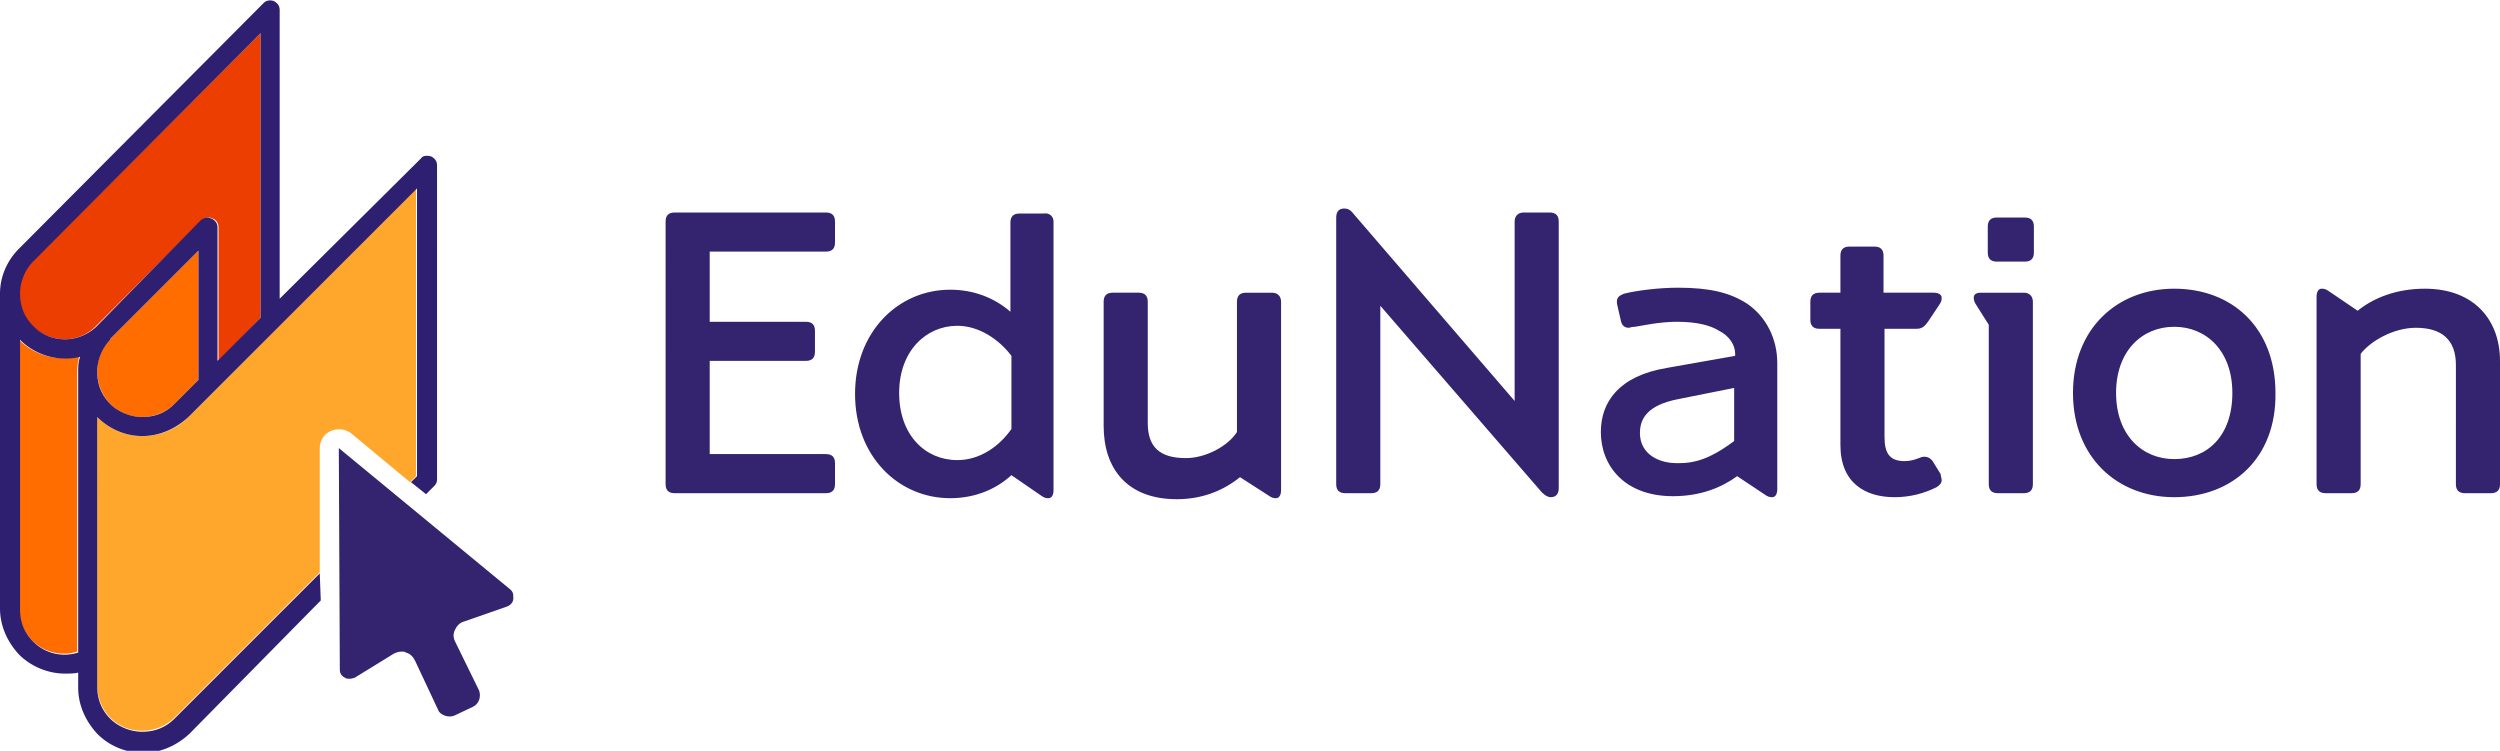
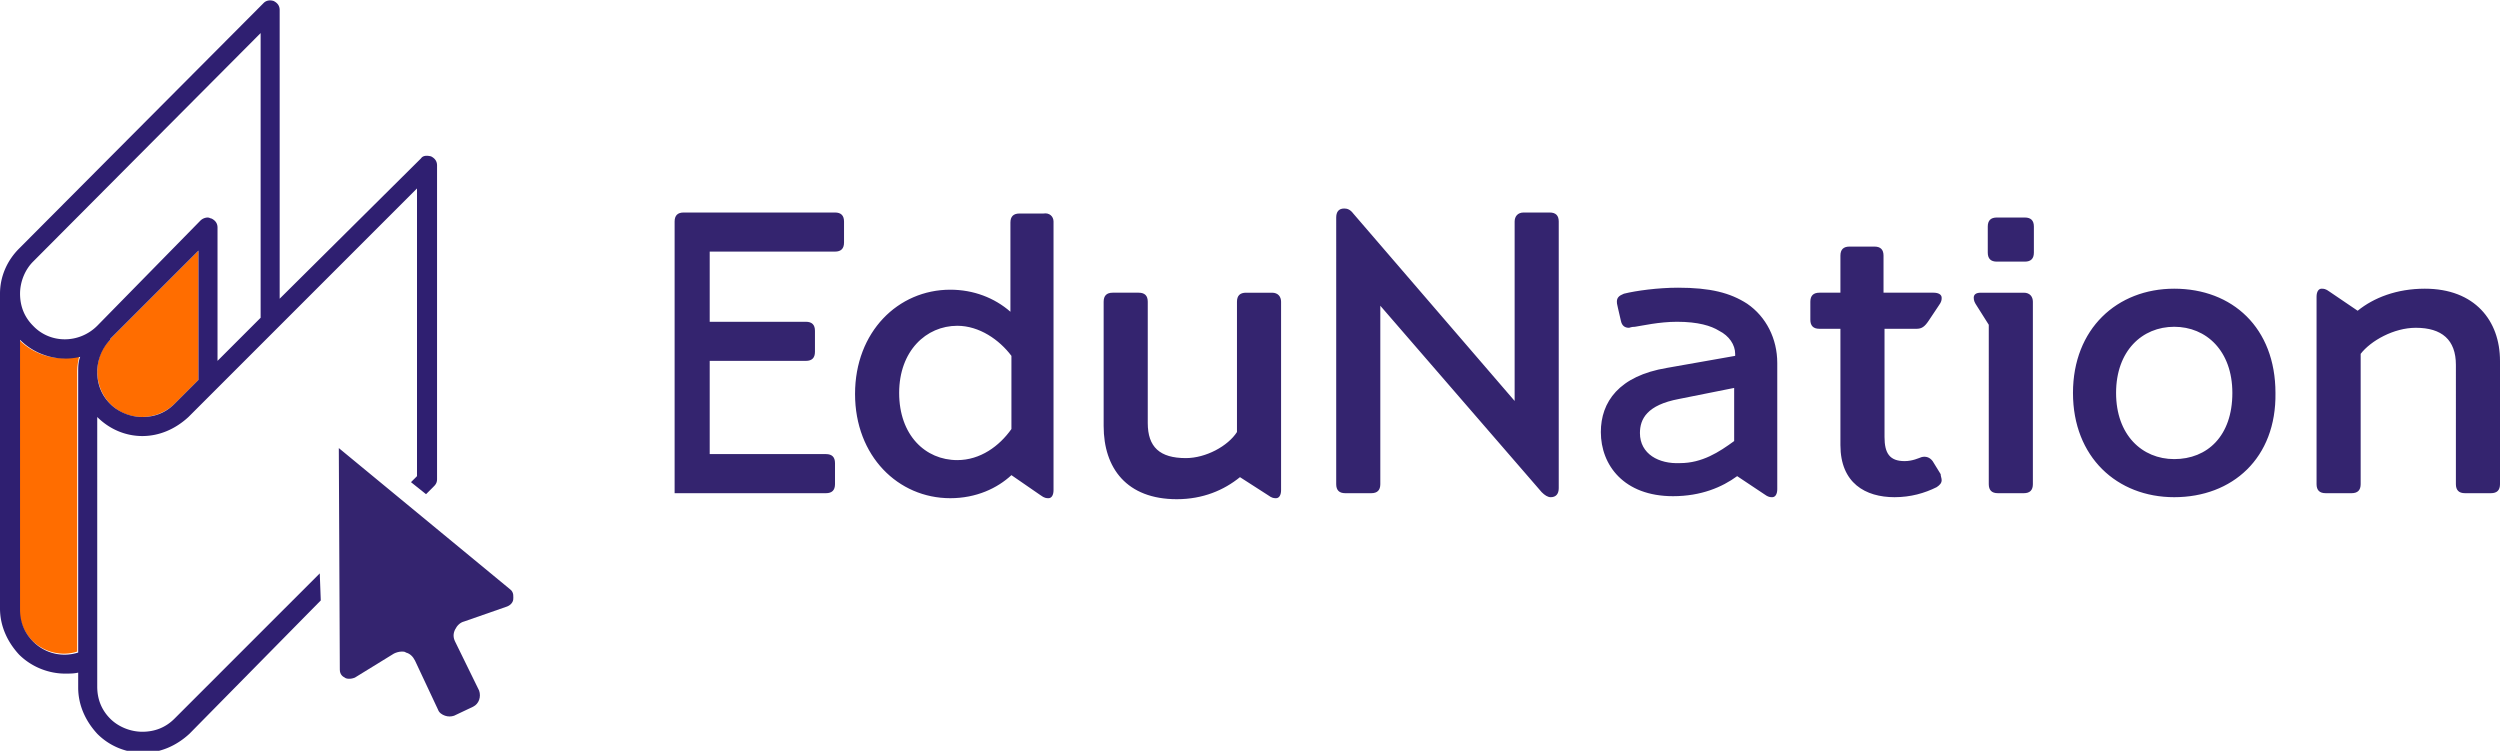
<svg xmlns="http://www.w3.org/2000/svg" viewBox="0 0 249.4 74.9">
-   <path d="M26 31.7V3.3L3.2 26.1c-.9.9-1.3 2-1.3 3.2s.5 2.4 1.3 3.2c1.8 1.8 4.7 1.8 6.4 0L20.1 22c.2-.2.4-.3.7-.3.1 0 .2 0 .4.1.4.1.6.5.6.9V36l4.2-4.3z" fill="#ec3e00" />
  <path d="M1.9 33.9v26.8c0 1.2.5 2.4 1.3 3.2 1.2 1.2 3 1.6 4.5 1.1V37c0-.5.1-1 .2-1.5-2.1.6-4.4 0-6-1.6zm7.8 3.2c0 1.2.5 2.4 1.3 3.2.9.9 2 1.3 3.2 1.3h0c1.2 0 2.4-.5 3.2-1.3l2.4-2.4V25L11 33.8v.1c-.9.8-1.3 2-1.3 3.2z" fill="#ff6d00" />
-   <path d="M31.9 44.7c0-.7.4-1.4 1.1-1.7s1.4-.2 2 .2l5.9 4.9.6-.6V18.8L18.8 41.6a6.42 6.42 0 0 1-4.6 1.9c-1.7 0-3.3-.7-4.5-1.9v26.8c0 1.2.5 2.4 1.3 3.2.9.9 2 1.3 3.2 1.3s2.4-.5 3.2-1.3l14.5-14.5V44.7z" fill="#ffa72c" />
-   <path d="M70.8 25.1v7h9.6c.6 0 .9.3.9.9v2.1c0 .6-.3.9-.9.9h-9.6v9.3h11.6c.6 0 .9.3.9.9v2.1c0 .6-.3.9-.9.9H69.7h-2.4c-.6 0-.9-.3-.9-.9V22.1c0-.6.3-.9.9-.9h2.5 12.6c.6 0 .9.3.9.9v2.1c0 .6-.3.9-.9.9H70.8zm34.3-3v26.8c0 .5-.2.8-.5.8-.2 0-.4 0-.8-.3l-2.9-2c-1.4 1.3-3.5 2.3-6.1 2.3-5.2 0-9.5-4.2-9.5-10.4s4.3-10.4 9.5-10.4c2.3 0 4.4.8 6 2.2v-8.9c0-.6.3-.9.9-.9h2.4c.6-.1 1 .3 1 .8zm-4.2 20.7v-7.3c-1.2-1.6-3.2-3-5.4-3-3.1 0-5.8 2.5-5.8 6.7s2.6 6.7 5.8 6.7c2.3 0 4.2-1.4 5.4-3.1zm26.9-12.7v18.8c0 .5-.2.8-.5.8-.2 0-.4 0-.8-.3l-2.8-1.8c-1.6 1.3-3.7 2.2-6.3 2.2-5 0-7.3-3.1-7.3-7.3V30.1c0-.6.3-.9.9-.9h2.6c.6 0 .9.3.9.9v12.1c0 2.4 1.2 3.5 3.8 3.5 2 0 4.2-1.2 5.1-2.6v-13c0-.6.3-.9.9-.9h2.6c.6 0 .9.4.9.9zm24.2-8.9h2.6c.6 0 .9.3.9.9v26.6c0 .6-.3.9-.8.9-.3 0-.6-.2-.9-.5l-16.1-18.6v17.8c0 .6-.3.9-.9.9h-2.6c-.6 0-.9-.3-.9-.9V21.7c0-.5.2-.9.8-.9.3 0 .6.1.9.5L151.1 40V22.1c0-.5.3-.9.9-.9zm25.3 15v12.6c0 .5-.2.8-.5.8-.2 0-.4 0-.8-.3l-2.7-1.8c-1.5 1.1-3.6 2-6.4 2-4.9 0-7.2-3.1-7.2-6.4 0-3 1.8-5.6 6.6-6.4l6.8-1.2v-.2c0-.9-.6-1.8-1.6-2.3-.8-.5-2.1-.9-4.2-.9-1.8 0-3.5.4-4.2.5-.4 0-.5.1-.6.1-.4 0-.7-.2-.8-.7l-.3-1.3c-.1-.4-.1-.5-.1-.6 0-.4.2-.6.7-.8 1.2-.3 3.4-.6 5.4-.6 3.2 0 5.2.5 6.9 1.6 1.9 1.3 3 3.5 3 5.9zm-9.7 10c2.2 0 3.9-1.1 5.4-2.2v-5.3l-5.5 1.1c-3.2.6-3.9 2-3.9 3.4 0 2.1 1.9 3.1 4 3zm26.1 1.7c0 .3-.2.5-.5.7-1.2.6-2.6 1-4.2 1-2.9 0-5.4-1.4-5.4-5.2V32.8h-2.1c-.6 0-.9-.3-.9-.9v-1.8c0-.6.3-.9.9-.9h2.1v-3.7c0-.6.3-.9.9-.9h2.5c.6 0 .9.3.9.9v3.7h5c.5 0 .8.2.8.5 0 .2 0 .4-.3.8l-1 1.5c-.4.6-.7.8-1.2.8H188v10.8c0 1.6.5 2.4 2 2.4.8 0 1.4-.3 1.7-.4.4-.1.8 0 1.1.4l.8 1.3c0 .2.1.4.1.6zm9.1-17.8v18.2c0 .6-.3.9-.9.9h-2.6c-.6 0-.9-.3-.9-.9V32.4l-1.2-1.9c-.2-.3-.3-.5-.3-.8s.2-.5.7-.5h3.3 1c.6 0 .9.4.9.9zm.1-7.5v2.6c0 .6-.3.9-.9.9h-2.8c-.6 0-.9-.3-.9-.9v-2.6c0-.6.3-.9.9-.9h2.8c.6 0 .9.3.9.9zm14 27c-5.7 0-10.1-4-10.1-10.4s4.4-10.4 10.1-10.4c5.8 0 10.1 3.9 10.1 10.4.1 6.5-4.3 10.4-10.1 10.4zm5.8-10.4c0-4.2-2.6-6.6-5.8-6.6s-5.8 2.4-5.8 6.6 2.6 6.6 5.8 6.6c3.3 0 5.8-2.3 5.8-6.6zm26.7-3.2v12.3c0 .6-.3.9-.9.9h-2.6c-.6 0-.9-.3-.9-.9V36.4c0-2.5-1.4-3.7-4-3.7-2.2 0-4.5 1.3-5.5 2.6v13c0 .6-.3.9-.9.9H232c-.6 0-.9-.3-.9-.9V29.6c0-.5.2-.8.5-.8.2 0 .4 0 .8.3l2.8 1.9c1.6-1.3 3.9-2.2 6.7-2.2 5 0 7.5 3.2 7.5 7.2zM50.9 58.8L33.8 44.7l.1 22.1c0 .5.3.7.5.8.1.1.5.2 1 0l3.9-2.4c.2-.1.5-.2.8-.2.1 0 .3 0 .4.1.4.1.7.4.9.8l2.3 4.9c.1.3.4.5.7.6s.6.1.9 0l1.9-.9c.6-.3.8-1 .6-1.6L45.4 64c-.2-.4-.2-.8 0-1.2s.5-.7.9-.8l4.3-1.5c.5-.2.6-.6.6-.7 0-.2.1-.7-.3-1z" fill="#34246f" />
+   <path d="M70.8 25.1v7h9.6c.6 0 .9.3.9.9v2.1c0 .6-.3.9-.9.9h-9.6v9.3h11.6c.6 0 .9.3.9.9v2.1c0 .6-.3.9-.9.9H69.7h-2.4V22.1c0-.6.3-.9.9-.9h2.5 12.6c.6 0 .9.3.9.9v2.1c0 .6-.3.9-.9.9H70.8zm34.3-3v26.8c0 .5-.2.8-.5.8-.2 0-.4 0-.8-.3l-2.9-2c-1.4 1.3-3.5 2.3-6.1 2.3-5.2 0-9.5-4.2-9.5-10.4s4.3-10.4 9.5-10.4c2.3 0 4.4.8 6 2.2v-8.9c0-.6.3-.9.9-.9h2.4c.6-.1 1 .3 1 .8zm-4.2 20.7v-7.3c-1.2-1.6-3.2-3-5.4-3-3.1 0-5.8 2.5-5.8 6.7s2.6 6.7 5.8 6.7c2.3 0 4.2-1.4 5.4-3.1zm26.9-12.7v18.8c0 .5-.2.8-.5.8-.2 0-.4 0-.8-.3l-2.8-1.8c-1.6 1.3-3.7 2.2-6.3 2.2-5 0-7.3-3.1-7.3-7.3V30.1c0-.6.3-.9.9-.9h2.6c.6 0 .9.3.9.9v12.1c0 2.4 1.2 3.5 3.8 3.5 2 0 4.2-1.2 5.1-2.6v-13c0-.6.3-.9.9-.9h2.6c.6 0 .9.4.9.9zm24.2-8.9h2.6c.6 0 .9.3.9.9v26.6c0 .6-.3.9-.8.9-.3 0-.6-.2-.9-.5l-16.1-18.6v17.8c0 .6-.3.9-.9.9h-2.6c-.6 0-.9-.3-.9-.9V21.7c0-.5.2-.9.8-.9.3 0 .6.1.9.5L151.1 40V22.1c0-.5.3-.9.9-.9zm25.3 15v12.6c0 .5-.2.8-.5.8-.2 0-.4 0-.8-.3l-2.7-1.8c-1.5 1.1-3.6 2-6.4 2-4.9 0-7.2-3.1-7.2-6.4 0-3 1.8-5.6 6.6-6.4l6.8-1.2v-.2c0-.9-.6-1.8-1.6-2.3-.8-.5-2.1-.9-4.2-.9-1.8 0-3.5.4-4.2.5-.4 0-.5.1-.6.1-.4 0-.7-.2-.8-.7l-.3-1.3c-.1-.4-.1-.5-.1-.6 0-.4.2-.6.7-.8 1.2-.3 3.4-.6 5.4-.6 3.2 0 5.2.5 6.9 1.6 1.9 1.3 3 3.5 3 5.9zm-9.7 10c2.2 0 3.9-1.1 5.4-2.2v-5.3l-5.5 1.1c-3.2.6-3.9 2-3.9 3.4 0 2.1 1.9 3.1 4 3zm26.1 1.7c0 .3-.2.5-.5.7-1.2.6-2.6 1-4.2 1-2.9 0-5.4-1.4-5.4-5.2V32.8h-2.1c-.6 0-.9-.3-.9-.9v-1.8c0-.6.3-.9.9-.9h2.1v-3.7c0-.6.3-.9.9-.9h2.5c.6 0 .9.3.9.9v3.7h5c.5 0 .8.2.8.5 0 .2 0 .4-.3.8l-1 1.5c-.4.6-.7.8-1.2.8H188v10.8c0 1.6.5 2.4 2 2.4.8 0 1.4-.3 1.7-.4.4-.1.8 0 1.1.4l.8 1.3c0 .2.1.4.1.6zm9.1-17.8v18.2c0 .6-.3.9-.9.9h-2.6c-.6 0-.9-.3-.9-.9V32.4l-1.2-1.9c-.2-.3-.3-.5-.3-.8s.2-.5.7-.5h3.3 1c.6 0 .9.4.9.9zm.1-7.5v2.6c0 .6-.3.9-.9.9h-2.8c-.6 0-.9-.3-.9-.9v-2.6c0-.6.3-.9.9-.9h2.8c.6 0 .9.3.9.9zm14 27c-5.7 0-10.1-4-10.1-10.4s4.4-10.4 10.1-10.4c5.8 0 10.1 3.9 10.1 10.4.1 6.5-4.3 10.4-10.1 10.4zm5.8-10.4c0-4.2-2.6-6.6-5.8-6.6s-5.8 2.4-5.8 6.6 2.6 6.6 5.8 6.6c3.3 0 5.8-2.3 5.8-6.6zm26.7-3.2v12.3c0 .6-.3.9-.9.9h-2.6c-.6 0-.9-.3-.9-.9V36.4c0-2.5-1.4-3.7-4-3.7-2.2 0-4.5 1.3-5.5 2.6v13c0 .6-.3.9-.9.9H232c-.6 0-.9-.3-.9-.9V29.6c0-.5.2-.8.5-.8.2 0 .4 0 .8.3l2.8 1.9c1.6-1.3 3.9-2.2 6.7-2.2 5 0 7.5 3.2 7.5 7.2zM50.9 58.8L33.8 44.7l.1 22.1c0 .5.3.7.5.8.1.1.5.2 1 0l3.9-2.4c.2-.1.5-.2.8-.2.1 0 .3 0 .4.1.4.1.7.4.9.8l2.3 4.9c.1.3.4.5.7.6s.6.1.9 0l1.9-.9c.6-.3.8-1 .6-1.6L45.4 64c-.2-.4-.2-.8 0-1.2s.5-.7.9-.8l4.3-1.5c.5-.2.6-.6.6-.7 0-.2.1-.7-.3-1z" fill="#34246f" />
  <path d="M31.9 57.2L17.4 71.7c-.9.9-2 1.3-3.2 1.3s-2.4-.5-3.2-1.3c-.9-.9-1.3-2-1.3-3.2V41.6c1.2 1.2 2.8 1.9 4.5 1.9s3.3-.7 4.6-1.9l22.8-22.8v28.7l-.6.6 1.5 1.2.8-.8c.2-.2.3-.4.3-.7V16.5c0-.4-.2-.7-.6-.9-.4-.1-.8-.1-1 .2l-14.1 14V1c0-.4-.2-.7-.6-.9-.3-.1-.7-.1-1 .2L1.9 24.8C.7 26 0 27.6 0 29.3v31.4c0 1.7.7 3.3 1.9 4.6 1.2 1.2 2.9 1.9 4.6 1.9.4 0 .9 0 1.3-.1v1.5c0 1.7.7 3.3 1.9 4.6a6.42 6.42 0 0 0 4.6 1.9c1.7 0 3.3-.7 4.6-1.9L32 59.9l-.1-2.7zM19.8 37.9l-2.4 2.4c-.9.9-2 1.3-3.2 1.3h0c-1.2 0-2.4-.5-3.2-1.3-.9-.9-1.3-2-1.3-3.2s.5-2.4 1.3-3.2v-.1l8.8-8.8v12.9zm-12-.8v28c-1.6.5-3.3.1-4.5-1.1-.9-.9-1.3-2-1.3-3.2V33.9c1.6 1.6 3.9 2.2 6 1.7-.2.5-.2 1-.2 1.5zm1.9-4.6c-1.8 1.8-4.7 1.8-6.4 0-.9-.9-1.3-2-1.3-3.2s.5-2.4 1.3-3.2L26 3.3v28.4L21.7 36V22.7c0-.4-.2-.7-.6-.9-.1 0-.2-.1-.4-.1a1.08 1.08 0 0 0-.7.3L9.7 32.5z" fill="#2f1f71" />
</svg>